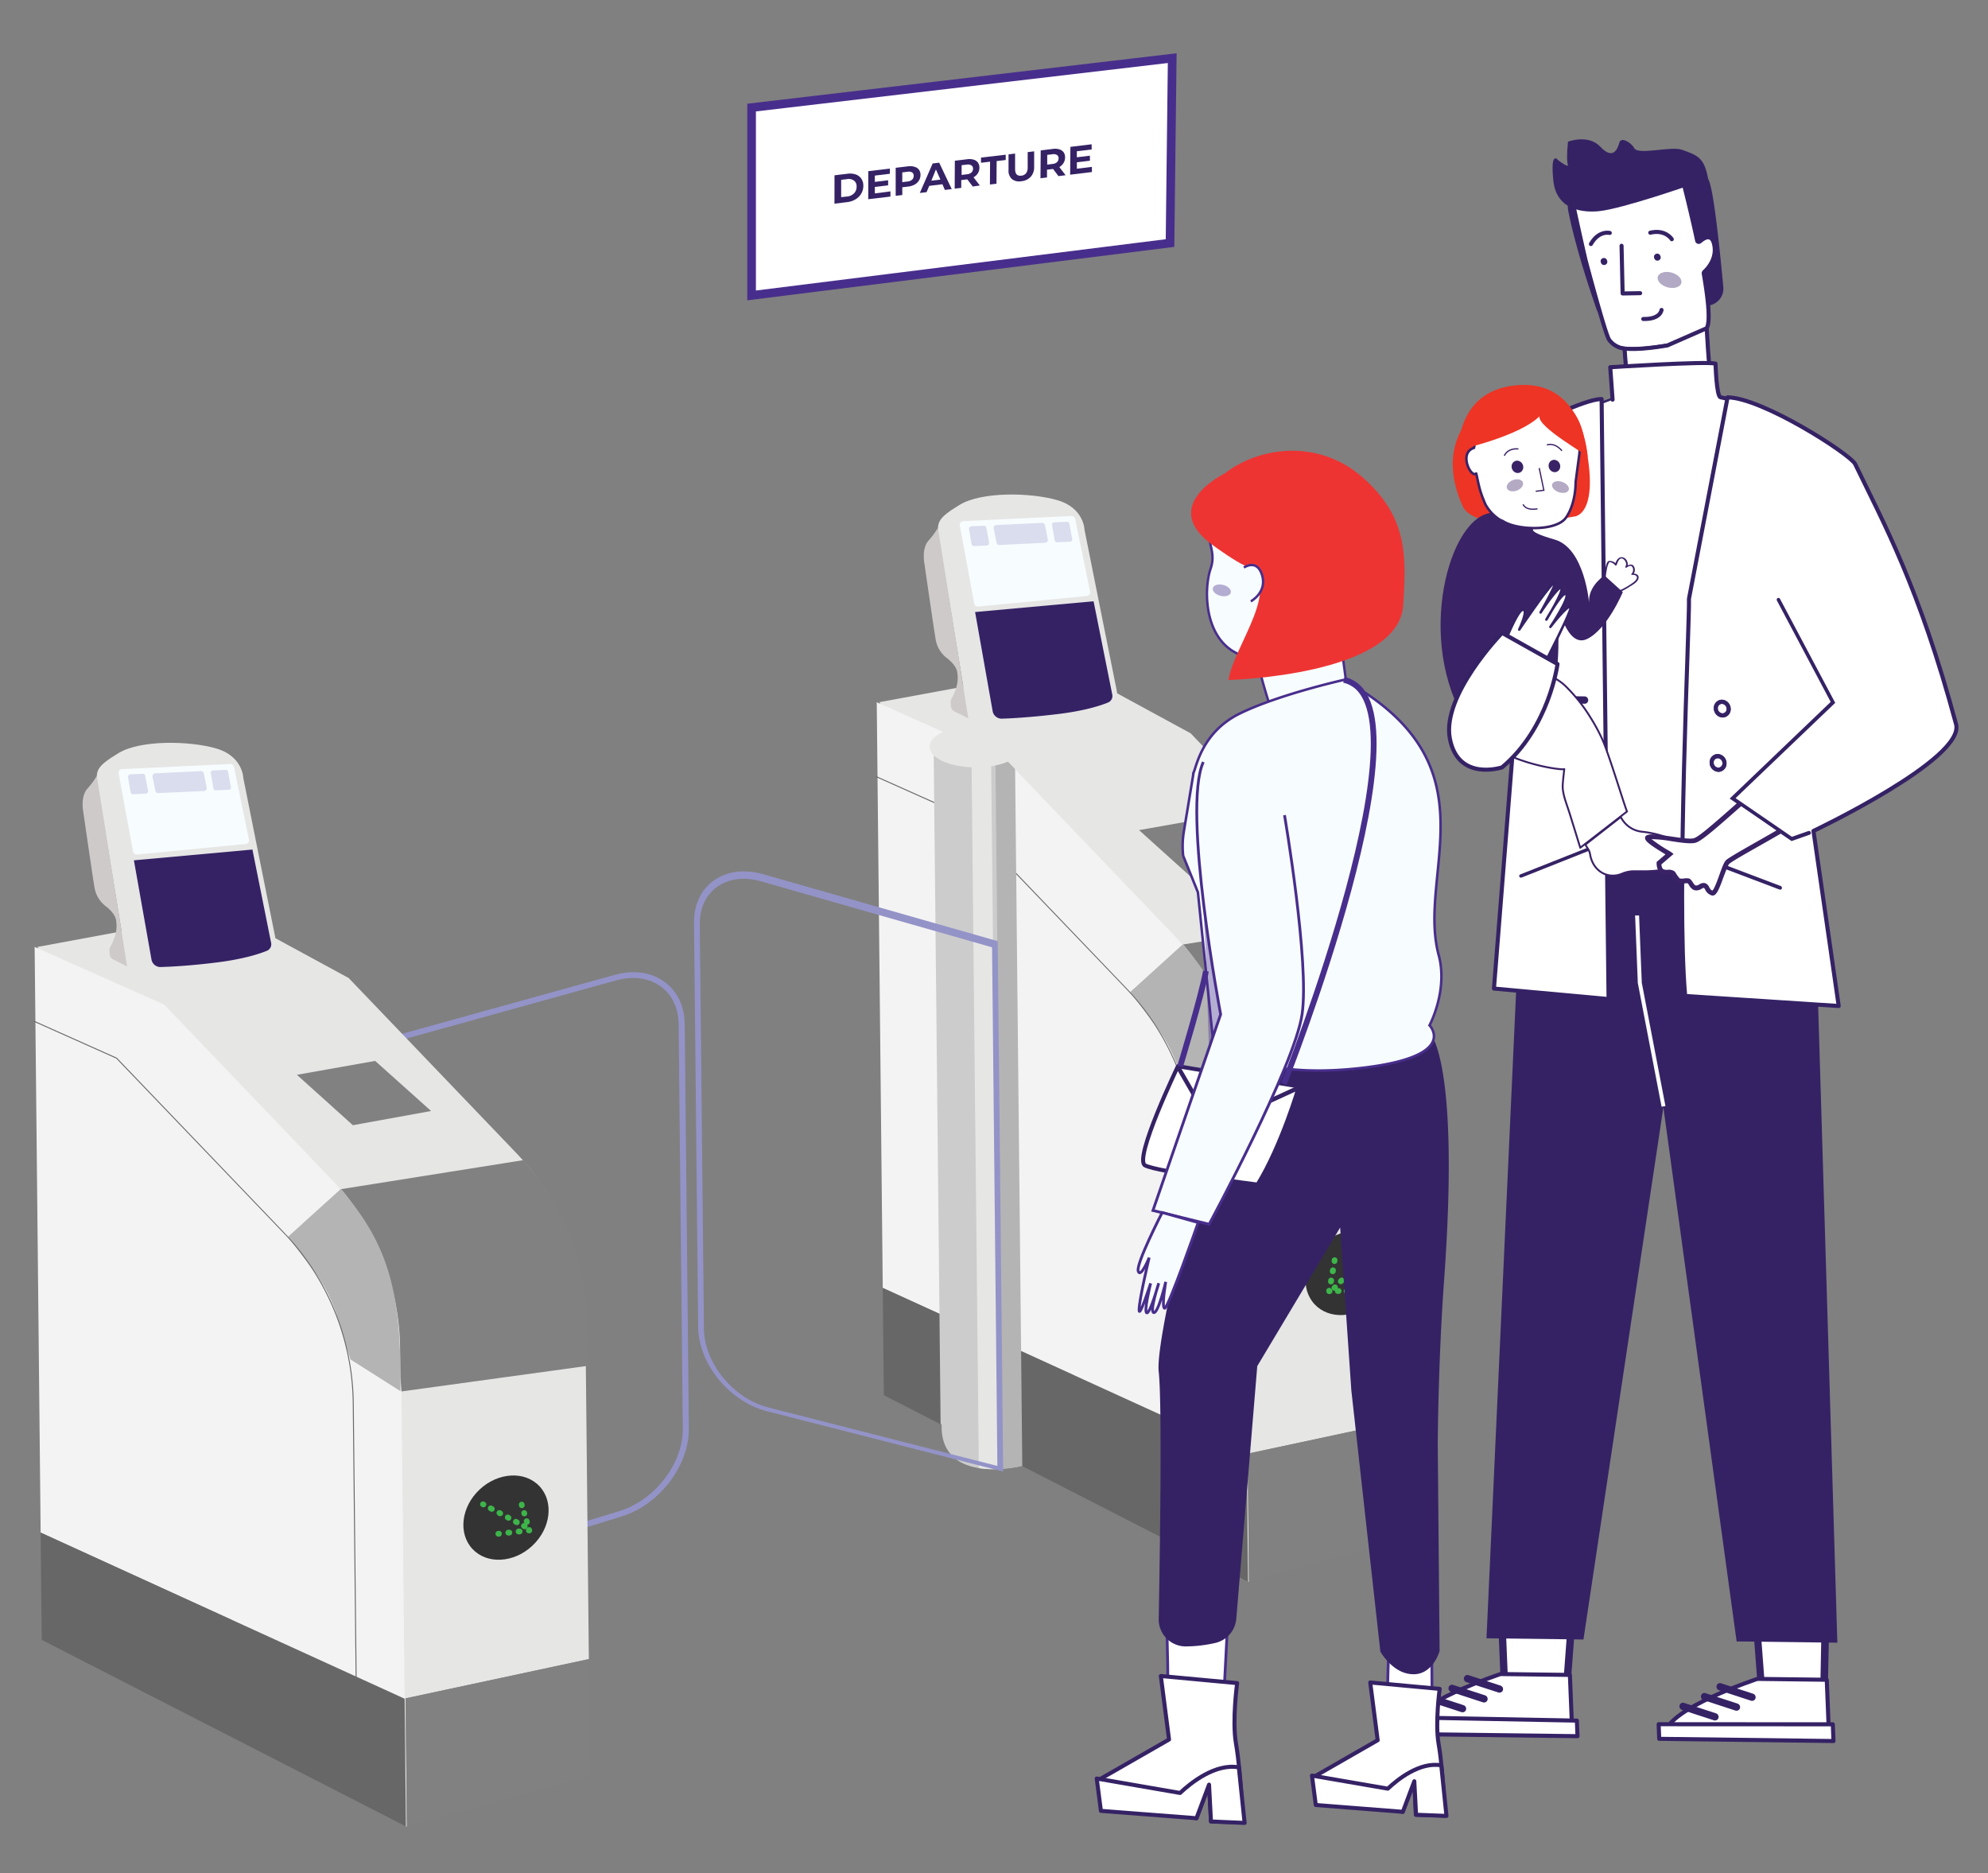
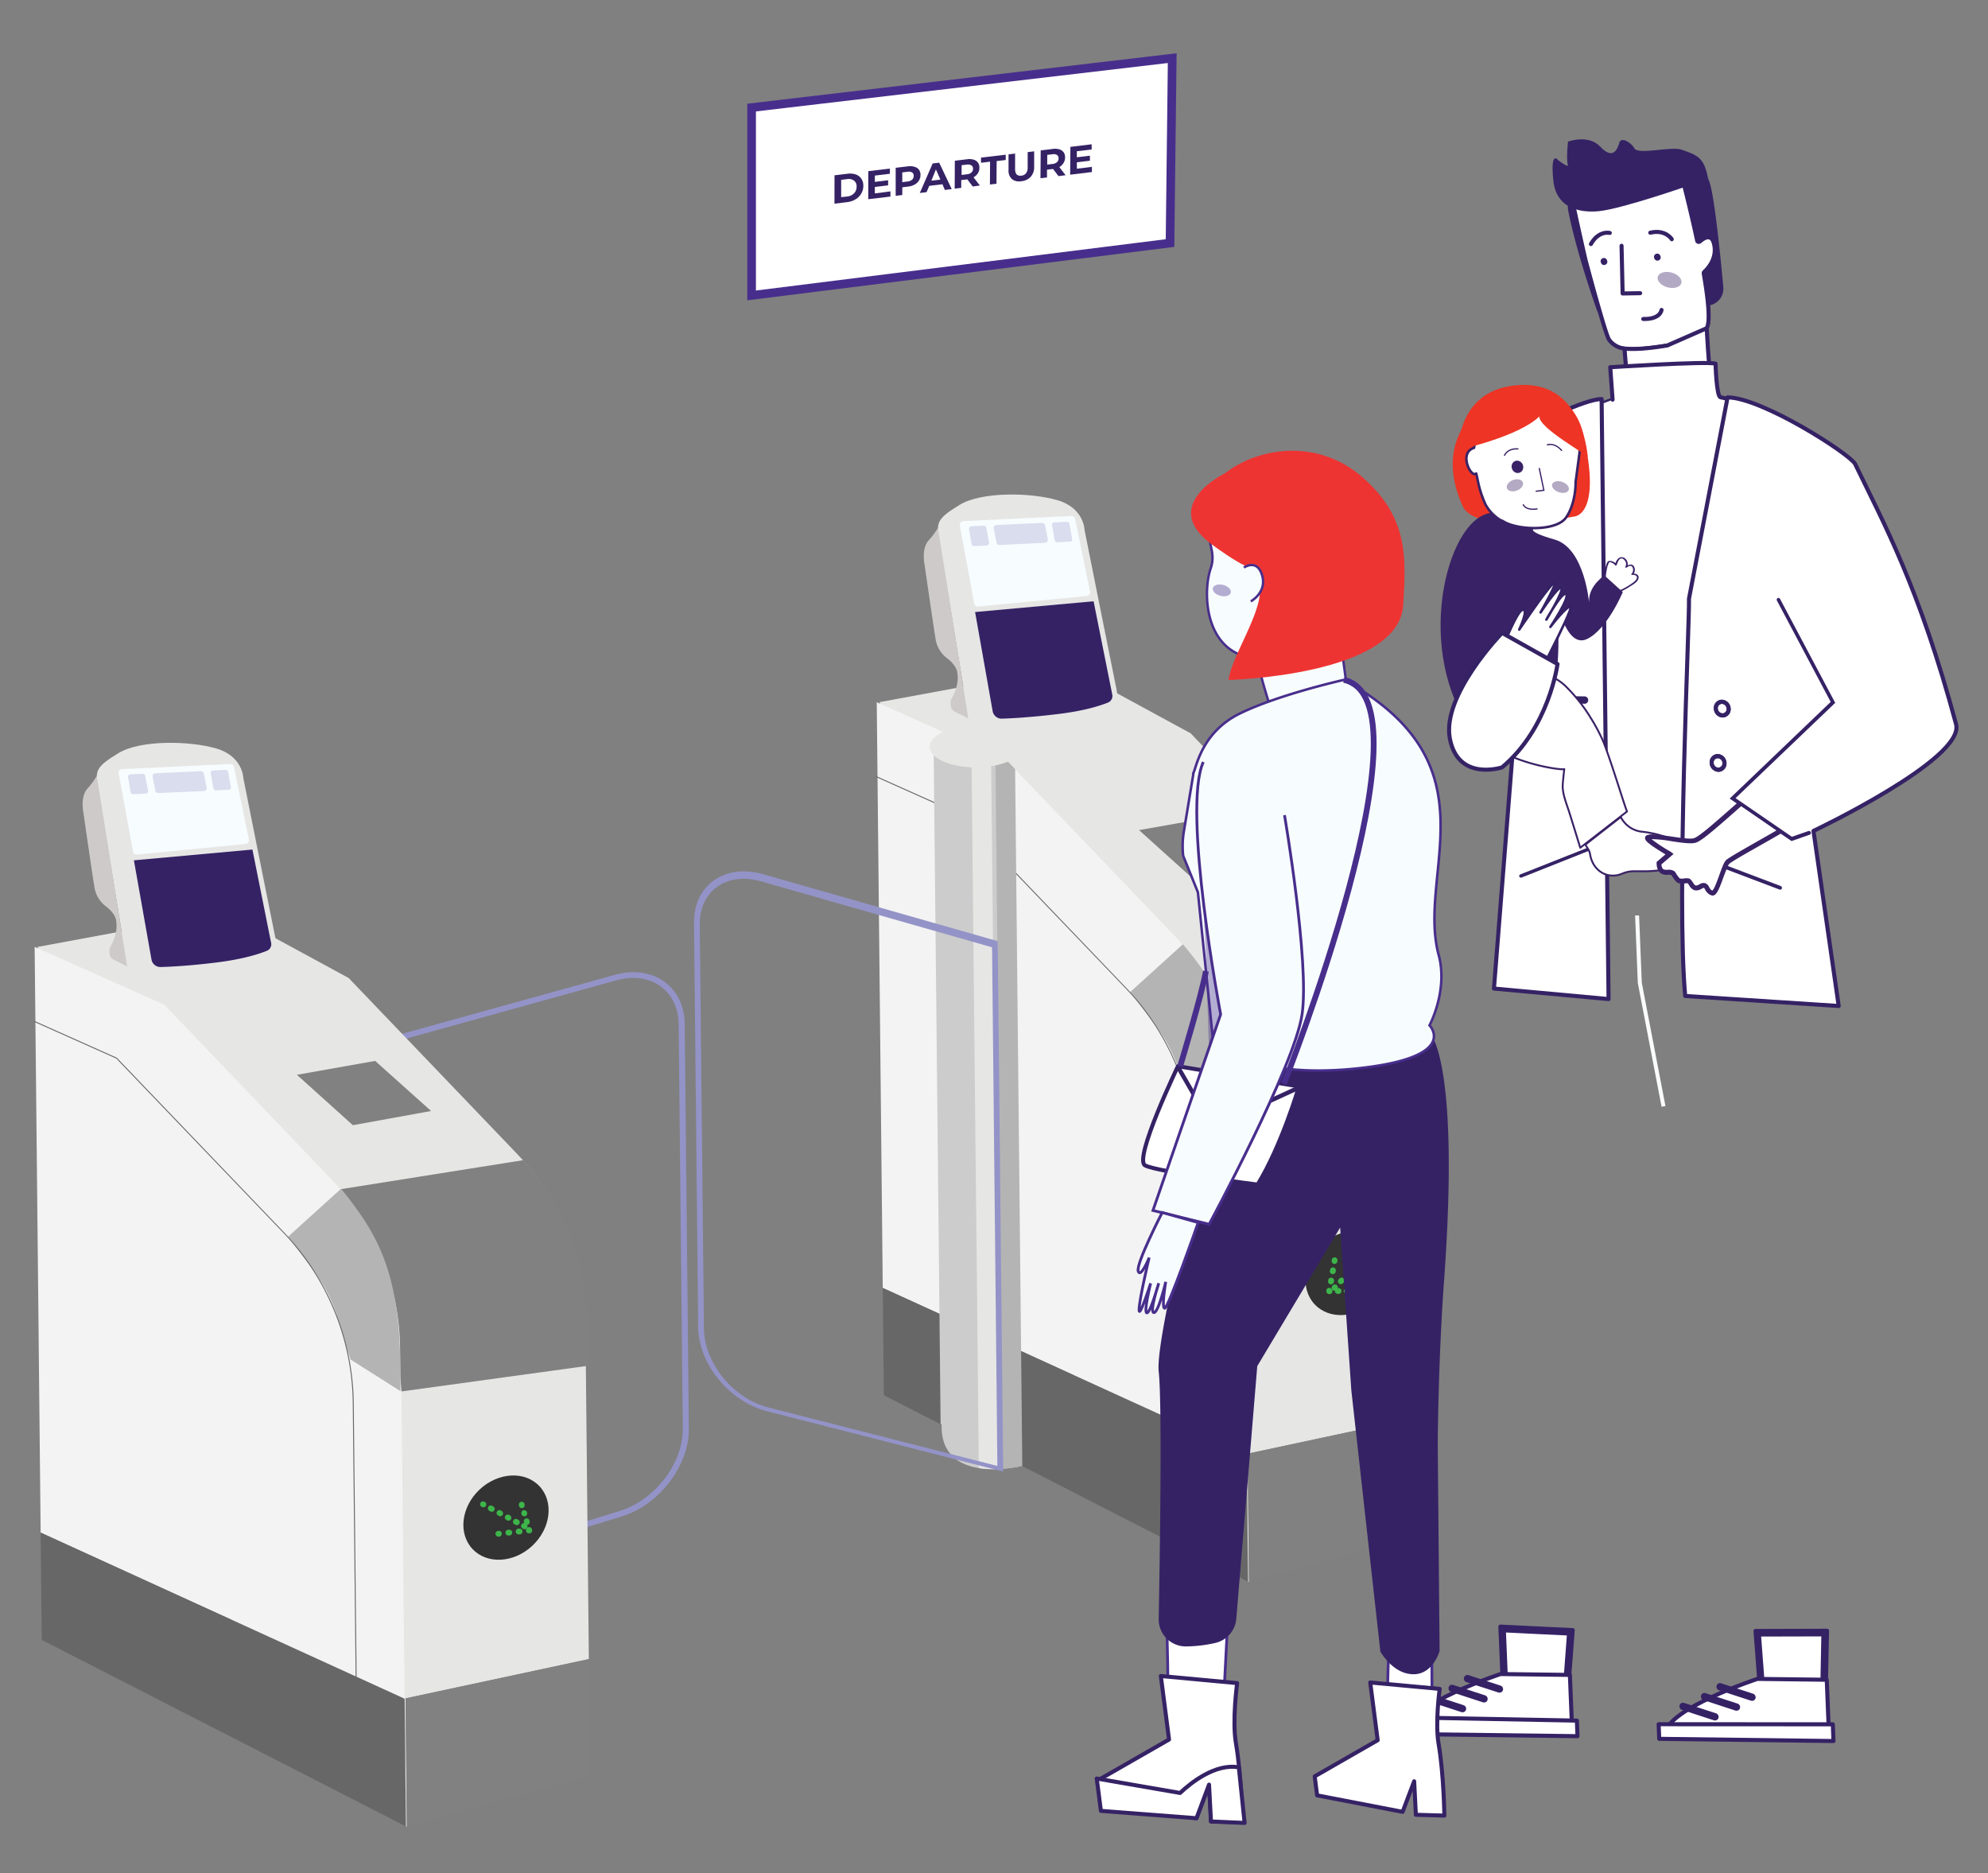
<svg xmlns="http://www.w3.org/2000/svg" viewBox="0 0 688.72 648.9">
  <rect x="0" y="0" width="688.72" height="648.9" fill="#808080" stroke="none" />
  <defs>
    <clipPath id="clip-path">
      <path id="SVGID" d="M471,315l-57.87-60.41L370.83,231.9,305.4,243.8l65.29,230.82,62.36,73.87.33,0,63.4-17.5-.41-40.4-1.19-116.24A87,87,0,0,0,471,315Z" style="fill:none" />
    </clipPath>
    <clipPath id="clip-path-2">
      <path id="SVGID-2" data-name="SVGID" d="M406.52,323.69l-57.87-60.41-44.91-20.07,2.08,202.89.38,37.18s20,9.4,20,10.23c-.46,21.36,27.85,14.26,27.85,14.26l78.34,40.12-.46-44.23L430.69,383A87,87,0,0,0,406.52,323.69Z" style="fill:none" />
    </clipPath>
    <clipPath id="clip-path-3">
      <path id="SVGID-3" data-name="SVGID" d="M179.27,399.78,121.4,339.37,79.08,316.65l-65.42,11.9L79,559.37l62.35,73.87.33,0L205,615.7l-.42-40.4-1.19-116.25A87,87,0,0,0,179.27,399.78Z" style="fill:none" />
    </clipPath>
  </defs>
  <g id="Calque_2" data-name="Calque 2">
    <path d="M495.7,489.94,494.51,373.7a87,87,0,0,0-24.17-59.27L412.48,254,370.35,231.1l-65.62,12.1L370,474l62.36,73.88.33,0-.46-44.33Z" style="fill:#e6e6e5" />
    <polygon points="495.7 489.94 432.25 503.51 432.71 547.84 496.11 530.35 495.7 489.94" style="fill:#818181" />
    <path d="M430.69,383a87,87,0,0,0-24.17-59.27l-57.87-60.41-44.91-20.07,2.08,202.89,126.1,57.56Z" style="fill:#f3f3f3" />
    <polygon points="432.38 547.89 431.92 503.66 305.82 446.1 306.2 483.28 432.38 547.89" style="fill:#676767" />
    <ellipse cx="467.05" cy="440.9" rx="15.9" ry="13.35" transform="translate(-175.23 438.01) rotate(-43.09)" style="fill:#333" />
    <path d="M473.66,435.48a1,1,0,0,1-.7-.28,1,1,0,0,1,0-1.41l.12-.12a1,1,0,0,1,1.42,1.39l-.12.12A1,1,0,0,1,473.66,435.48Z" style="fill:#3db54a" />
    <path d="M464.5,444.83a1,1,0,0,1-.71-1.69l.2-.21a1,1,0,1,1,1.42,1.39l-.21.21A1,1,0,0,1,464.5,444.83Zm2.29-2.34a1,1,0,0,1-.7-.28,1,1,0,0,1,0-1.41l.21-.21a1,1,0,0,1,1.41,0,1,1,0,0,1,0,1.4l-.21.21A1,1,0,0,1,466.79,442.49Zm2.29-2.33a1,1,0,0,1-.72-1.69l.21-.22a1,1,0,0,1,1.41,0,1,1,0,0,1,0,1.4l-.21.22A1,1,0,0,1,469.08,440.16Zm2.29-2.34a1,1,0,0,1-.7-.29,1,1,0,0,1,0-1.4l.21-.21a1,1,0,1,1,1.42,1.39l-.21.21A1,1,0,0,1,471.37,437.82Z" style="fill:#3db54a" />
    <path d="M462.31,447.07a1,1,0,0,1-.71-.28,1,1,0,0,1,0-1.41l.11-.12a1,1,0,1,1,1.42,1.4l-.11.11A1,1,0,0,1,462.31,447.07Z" style="fill:#3db54a" />
    <path d="M462.35,437.8l-.18,0a1,1,0,0,1-.81-1.15l0-.16a1,1,0,1,1,1.95.34l0,.16A1,1,0,0,1,462.35,437.8Z" style="fill:#3db54a" />
    <path d="M461.1,444.87a.65.65,0,0,1-.19,0,1,1,0,0,1-.8-1.15l.05-.32a1,1,0,0,1,2,.35l-.06.32A1,1,0,0,1,461.1,444.87Zm.62-3.54h-.18a1,1,0,0,1-.81-1.15l.06-.33a1,1,0,0,1,2,.35l-.06.32A1,1,0,0,1,461.72,441.33Z" style="fill:#3db54a" />
    <path d="M460.66,448.25h-.16a1,1,0,0,1-1-1.17l0-.16a1,1,0,0,1,1.15-.81,1,1,0,0,1,.65.42,1,1,0,0,1-.68,1.72Z" style="fill:#3db54a" />
    <path d="M466.81,448.18h-.28a1,1,0,0,1,0-2h.28a1,1,0,0,1,0,2Zm-3.07,0h-.28a1,1,0,1,1,0-2h.28a1,1,0,0,1,0,2Z" style="fill:#3db54a" />
    <path d="M469.77,448.15h-.17a1,1,0,0,1-1-1,1,1,0,0,1,1-1h.17a1,1,0,1,1,0,2Z" style="fill:#3db54a" />
    <g style="clip-path:url(#clip-path)">
-       <path d="M508.88,386.49l-6.06-74.12-92.95,14.78a87,87,0,0,1,20.48,55.16l.1,9.83.38,5.08Z" style="fill:#818181" />
      <path d="M409.87,327.15h-.15l-18.18,16.48,8.63,11.4a54.25,54.25,0,0,1,8.62,16.85l4.38,14.25,17.33,11-.1-9.83C430.09,356.83,422.86,342.55,409.87,327.15Z" style="fill:#b4b4b4" />
    </g>
    <path d="M415.29,496.19H415l-1-94.73a86.56,86.56,0,0,0-24.12-59.17L332,281.91l-28.55-12.76.14-.3,28.61,12.78,0,0,57.87,60.42a86.84,86.84,0,0,1,24.21,59.38Z" style="fill:#676767" />
    <polygon points="394.61 287.54 421.71 282.73 441.1 300.08 413.99 305 394.61 287.54" style="fill:#818181" />
    <g style="clip-path:url(#clip-path-2)">
      <rect x="324.79" y="257.1" width="27.82" height="267.57" transform="translate(-3.99 3.49) rotate(-0.59)" style="fill:#ccc" />
      <rect x="346.16" y="248.54" width="6.79" height="286.11" transform="translate(-4 3.6) rotate(-0.59)" style="fill:#b4b4b4" />
      <rect x="337.88" y="248.63" width="6.79" height="286.11" transform="translate(-4 3.52) rotate(-0.59)" style="fill:#e6e6e5" />
    </g>
    <ellipse cx="338.34" cy="258.42" rx="16.23" ry="7.29" transform="matrix(1, -0.01, 0.01, 1, -2.63, 3.48)" style="fill:#e6e6e5" />
    <path d="M134,550.29l-2-190.18.74-.2L213,337.67c6.6-1.83,12.78-.91,17.41,2.57,4.33,3.25,6.74,8.4,6.81,14.49l1.43,140.14c.13,12.77-10.27,26.39-23.19,30.37Zm0-188.67,1.91,186,78.85-24.27.29.95-.29-.95c12.13-3.74,21.91-16.5,21.79-28.45l-1.44-140.14c-.06-5.46-2.19-10.05-6-12.92-4.13-3.11-9.7-3.9-15.69-2.24Z" style="fill:#9393c8" />
    <path d="M264.33,302.79l-.27,1,.27-1L345.65,326l1.89,183.72L265.7,488.82c-13-3.32-23.7-16.41-23.83-29.18l-1.43-140c-.06-6.05,2.23-11.15,6.45-14.37a17.53,17.53,0,0,1,10.59-3.42A24,24,0,0,1,264.33,302.79Zm79.36,25.34-79.9-22.81c-6.05-1.72-11.63-1-15.69,2.13-3.71,2.83-5.72,7.36-5.67,12.77l1.44,140C244,472.17,254,484.4,266.2,487.52l79.33,20.26Z" style="fill:#9393c8" />
    <path d="M204,574.69l-1.19-116.24a87,87,0,0,0-24.16-59.28l-57.87-60.41L78.6,315.85,13,328,78.28,558.76l62.35,73.88.33,0-.45-44.33Z" style="fill:#e6e6e5" />
    <polygon points="203.95 574.69 140.51 588.26 140.96 632.59 204.37 615.09 203.95 574.69" style="fill:#818181" />
    <path d="M138.94,467.71a87,87,0,0,0-24.16-59.27L56.91,348,12,328l2.08,202.89,126.1,57.56Z" style="fill:#f3f3f3" />
    <polygon points="140.63 632.64 140.18 588.41 14.08 530.85 14.46 568.03 140.63 632.64" style="fill:#676767" />
    <ellipse cx="175.3" cy="525.65" rx="15.9" ry="13.35" transform="translate(-311.82 261.56) rotate(-43.09)" style="fill:#333" />
    <path d="M168.43,520.79a.94.94,0,0,1-.07.75A1,1,0,0,1,167,522l-.14-.08a1,1,0,0,1-.41-1.34,1,1,0,0,1,1.34-.41l.15.08A1,1,0,0,1,168.43,520.79Z" style="fill:#3db54a" />
    <path d="M180,527a1,1,0,0,1-.07.76,1,1,0,0,1-1.34.41l-.27-.14a1,1,0,1,1,.94-1.76l.26.14A1,1,0,0,1,180,527Zm-2.88-1.54a1,1,0,0,1-.08.76,1,1,0,0,1-1.34.41l-.26-.15a1,1,0,0,1-.41-1.34,1,1,0,0,1,1.34-.41l.27.14A1,1,0,0,1,177.09,525.41Zm-2.89-1.54a1,1,0,0,1-.07.76,1,1,0,0,1-1.35.4l-.26-.14a1,1,0,0,1-.41-1.34,1,1,0,0,1,1.35-.41l.26.14A1,1,0,0,1,174.2,523.87Zm-2.88-1.54a1,1,0,0,1-1.42,1.16l-.26-.14a1,1,0,1,1,.93-1.75l.26.14A1,1,0,0,1,171.32,522.33Z" style="fill:#3db54a" />
    <path d="M182.74,528.43a1,1,0,0,1-.07.76,1,1,0,0,1-1.35.41l-.14-.08a1,1,0,1,1,.93-1.75l.15.07A1,1,0,0,1,182.74,528.43Z" style="fill:#3db54a" />
    <path d="M173.83,531a.8.8,0,0,1,0,.18,1,1,0,0,1-.88,1.09l-.17,0a1,1,0,0,1-.22-2l.17,0A1,1,0,0,1,173.83,531Z" style="fill:#3db54a" />
    <path d="M181,530.21a1.16,1.16,0,0,1,0,.18,1,1,0,0,1-.88,1.1l-.33,0a1,1,0,0,1-.21-2l.32,0A1,1,0,0,1,181,530.21Zm-3.57.39a1.16,1.16,0,0,1,0,.18,1,1,0,0,1-.88,1.1l-.33,0a1,1,0,0,1-.21-2l.32,0A1,1,0,0,1,177.4,530.6Z" style="fill:#3db54a" />
    <path d="M184.33,529.68l0,.16a1,1,0,0,1-.84,1.27l-.17,0a1,1,0,0,1-1.09-.88,1,1,0,0,1,.22-.74,1,1,0,0,1,1.83.17Z" style="fill:#3db54a" />
    <path d="M182.55,523.8l.08.26a1,1,0,0,1-1.9.58l-.08-.27a1,1,0,0,1,.66-1.23A1,1,0,0,1,182.55,523.8Zm.89,2.94.08.27a1,1,0,0,1-1.9.57l-.08-.26a1,1,0,1,1,1.9-.58Z" style="fill:#3db54a" />
    <path d="M181.69,521l.05.16a1,1,0,0,1-1.91.58l0-.16a1,1,0,1,1,1.9-.58Z" style="fill:#3db54a" />
    <g style="clip-path:url(#clip-path-3)">
      <path d="M217.13,471.24l-6.06-74.12L118.13,411.9a86.9,86.9,0,0,1,20.47,55.16l.1,9.83.39,5.08Z" style="fill:#818181" />
      <path d="M118.13,411.9H118L99.79,428.39l8.63,11.4a54.38,54.38,0,0,1,8.63,16.85l4.37,14.25,17.34,11-.11-9.83C138.34,441.58,131.12,427.3,118.13,411.9Z" style="fill:#b4b4b4" />
    </g>
    <path d="M123.54,580.94h-.33l-1-94.74A86.5,86.5,0,0,0,98.12,427L40.28,366.66,11.73,353.9l.13-.3,28.61,12.78,0,0,57.87,60.41a86.82,86.82,0,0,1,24.21,59.39Z" style="fill:#676767" />
    <polygon points="102.86 372.29 129.97 367.48 149.35 384.83 122.25 389.75 102.86 372.29" style="fill:#818181" />
    <path d="M33.81,271.88,43.5,331s-.08,12.48,11,11.07S91,336.08,91,336.08s6.4-1.42,4.37-11.35-11.07-55.22-11.07-55.22-.13-7.58-9.4-10.26-26.23-3-33.81,1.59S33,266.86,33.81,271.88Z" style="fill:#e6e6e5" />
    <path d="M40.26,319.21s.17-2.3-3.4-5.14a10.3,10.3,0,0,1-4.21-7.26c-.37-1.84-3.78-25.47-3.78-25.47s-1.1-5.26,1.34-8.09a28,28,0,0,0,3.32-4.48l10.52,66-4.79-2.4A2.29,2.29,0,0,1,38,330.55l-.1-1.23a2.37,2.37,0,0,1,.29-1.3C39,326.6,40.88,322.83,40.26,319.21Z" style="fill:#cecaca" />
    <path d="M46.39,298l41.06-3.73,6.48,32.33a2.42,2.42,0,0,1-1.46,2.73c-2.6,1.07-8.09,2.89-17.41,4.05s-15.9,1.48-19.4,1.58a3.13,3.13,0,0,1-3.18-2.6Z" style="fill:#352265" />
    <path d="M47.47,296l37.64-3.66a1.27,1.27,0,0,0,1.12-1.52l-5.17-25.18a1.27,1.27,0,0,0-1.3-1l-37.47,1.76a1.27,1.27,0,0,0-1.19,1.5l5,27.08A1.27,1.27,0,0,0,47.47,296Z" style="fill:#f7fcfe" />
    <path d="M54.84,274.7,70.69,274a1,1,0,0,0,.91-1.16l-1-4.95a1,1,0,0,0-1-.77l-15.85.74a1,1,0,0,0-.9,1.16l1,4.95A1,1,0,0,0,54.84,274.7Z" style="fill:#9393c8;opacity:0.3" />
    <path d="M50.29,268.74l1,5.15a.87.87,0,0,1-.81,1l-4.34.21a.88.88,0,0,1-.9-.72l-.89-5.16a.87.87,0,0,1,.82-1l4.27-.2A.87.87,0,0,1,50.29,268.74Z" style="fill:#9393c8;opacity:0.3" />
    <path d="M79,267.27l1,5.41a.73.73,0,0,1-.69.87l-4.6.22a.74.74,0,0,1-.76-.61l-.94-5.42a.74.74,0,0,1,.69-.86l4.55-.21A.73.73,0,0,1,79,267.27Z" style="fill:#9393c8;opacity:0.3" />
    <path d="M325.22,186,334.91,245s-.08,12.49,11,11.08,36.51-6,36.51-6,6.4-1.41,4.37-11.35-11.07-55.22-11.07-55.22-.13-7.57-9.4-10.26-26.23-3-33.81,1.59S324.4,180.92,325.22,186Z" style="fill:#e6e6e5" />
    <path d="M331.67,233.27s.18-2.3-3.4-5.14a10.3,10.3,0,0,1-4.21-7.25c-.37-1.85-3.78-25.48-3.78-25.48s-1.1-5.25,1.34-8.09a28.28,28.28,0,0,0,3.32-4.47l10.52,66-4.79-2.4a2.28,2.28,0,0,1-1.24-1.84l-.1-1.22a2.31,2.31,0,0,1,.3-1.31C330.43,240.67,332.29,236.89,331.67,233.27Z" style="fill:#cecaca" />
    <path d="M337.81,212l41.05-3.73,6.48,32.34a2.44,2.44,0,0,1-1.46,2.73c-2.6,1.06-8.09,2.88-17.41,4s-15.9,1.49-19.4,1.59a3.15,3.15,0,0,1-3.18-2.61Z" style="fill:#352265" />
    <path d="M338.88,210.1l37.64-3.66a1.26,1.26,0,0,0,1.12-1.51l-5.17-25.19a1.27,1.27,0,0,0-1.3-1l-37.47,1.76a1.27,1.27,0,0,0-1.19,1.5l5,27.08A1.26,1.26,0,0,0,338.88,210.1Z" style="fill:#f7fcfe" />
    <path d="M346.25,188.77,362.1,188a1,1,0,0,0,.91-1.16l-1-4.94a1,1,0,0,0-1-.78l-15.85.75a1,1,0,0,0-.91,1.16l1,4.94A1,1,0,0,0,346.25,188.77Z" style="fill:#9393c8;opacity:0.3" />
    <path d="M341.7,182.8l.95,5.15a.86.86,0,0,1-.81,1l-4.34.21a.88.88,0,0,1-.9-.72l-.89-5.15a.88.88,0,0,1,.82-1l4.27-.2A.87.87,0,0,1,341.7,182.8Z" style="fill:#9393c8;opacity:0.3" />
    <path d="M370.45,181.33l1,5.42a.73.73,0,0,1-.69.86l-4.6.22a.73.73,0,0,1-.76-.61l-.94-5.41a.74.74,0,0,1,.69-.86l4.55-.22A.73.73,0,0,1,370.45,181.33Z" style="fill:#9393c8;opacity:0.3" />
    <polygon points="405.34 84.19 260.38 102.33 260.38 37.26 406.1 20.14 405.34 84.19" style="fill:#fff;stroke:#482e8c;stroke-miterlimit:10;stroke-width:3px" />
    <path d="M289.11,60.72l4.52-.54a6.16,6.16,0,0,1,2.86.26,3.84,3.84,0,0,1,1.92,1.47,4.27,4.27,0,0,1,.68,2.47,5.1,5.1,0,0,1-.7,2.63A5.51,5.51,0,0,1,296.46,69a7.12,7.12,0,0,1-2.86,1l-4.51.55Zm4.38,7.35a3.82,3.82,0,0,0,2.38-1.1,3.22,3.22,0,0,0,.89-2.31,2.47,2.47,0,0,0-.88-2.09,3.07,3.07,0,0,0-2.37-.53l-2.1.25,0,6Z" style="fill:#352265" />
    <path d="M308.48,66.29v1.8L300.8,69l0-9.71,7.49-.9v1.8l-5.21.63V63l4.6-.56v1.75l-4.6.56v2.24Z" style="fill:#352265" />
    <path d="M316.89,57.8a2.87,2.87,0,0,1,1.49,1,3,3,0,0,1,.51,1.81,3.6,3.6,0,0,1-.53,1.92,4,4,0,0,1-1.49,1.4,6.1,6.1,0,0,1-2.28.7l-2,.24v2.68l-2.29.28,0-9.71,4.29-.51A5.2,5.2,0,0,1,316.89,57.8ZM316,62.23a1.76,1.76,0,0,0,.54-1.3,1.36,1.36,0,0,0-.53-1.19,2.27,2.27,0,0,0-1.57-.25l-1.86.23,0,3.37,1.87-.23A2.69,2.69,0,0,0,316,62.23Z" style="fill:#352265" />
    <path d="M326.5,63.82l-4.58.56L321,66.56l-2.34.28,4.45-10.22,2.26-.27,4.35,9.15-2.39.29Zm-.71-1.61-1.55-3.52-1.58,3.89Z" style="fill:#352265" />
    <path d="M337,64.61l-1.88-2.47-.11,0-2,.24,0,2.69-2.27.28.05-9.68,4.26-.51a5.2,5.2,0,0,1,2.27.15,2.82,2.82,0,0,1,1.47,1,2.9,2.9,0,0,1,.51,1.8,3.47,3.47,0,0,1-.54,1.92,3.86,3.86,0,0,1-1.5,1.38l2.19,2.84Zm-.53-7.35A2.21,2.21,0,0,0,335,57l-1.86.22,0,3.38,1.86-.23a2.66,2.66,0,0,0,1.56-.63,1.75,1.75,0,0,0,.54-1.31A1.34,1.34,0,0,0,336.51,57.26Z" style="fill:#352265" />
    <path d="M343,56l-3.14.38V54.59l8.56-1v1.83l-3.14.37-.06,7.85-2.27.27Z" style="fill:#352265" />
    <path d="M350.54,62a3.87,3.87,0,0,1-1.14-3.12l0-5.41,2.27-.28,0,5.33c0,1.73.71,2.5,2.16,2.33a2.37,2.37,0,0,0,1.63-.83,3.19,3.19,0,0,0,.57-2l0-5.33,2.24-.27,0,5.41a4.93,4.93,0,0,1-1.19,3.41,5.1,5.1,0,0,1-3.28,1.54A4,4,0,0,1,350.54,62Z" style="fill:#352265" />
    <path d="M366.69,61l-1.86-2.46h-.11l-2,.24,0,2.69-2.26.27.08-9.64,4.23-.52a5.23,5.23,0,0,1,2.25.16,2.81,2.81,0,0,1,1.46,1,3,3,0,0,1,.5,1.8,3.56,3.56,0,0,1-.54,1.92A4,4,0,0,1,367,57.87l2.16,2.83Zm-.51-7.32a2.18,2.18,0,0,0-1.54-.25l-1.84.22,0,3.37,1.84-.23a2.6,2.6,0,0,0,1.55-.63,1.69,1.69,0,0,0,.54-1.3A1.31,1.31,0,0,0,366.18,53.68Z" style="fill:#352265" />
    <path d="M378.28,57.8l0,1.79-7.54.92.09-9.64,7.36-.89v1.79l-5.13.62,0,2.09,4.53-.55,0,1.74-4.52.54,0,2.23Z" style="fill:#352265" />
    <polygon points="520.38 564.08 521.09 580.89 543.01 581.16 544.2 565.24 520.38 564.08" style="fill:#fff;stroke:#352265;stroke-linecap:round;stroke-linejoin:round;stroke-width:1.408px" />
    <path d="M543.55,581.79l-23-.29-.76-18.07,25.06,1.22Zm-21.91-1.51,20.83.26,1.1-14.71L521,564.73Z" style="fill:#fff;stroke:#352265;stroke-linecap:round;stroke-linejoin:round;stroke-width:1.408px" />
    <path d="M519.84,579.86s-31.26,10.28-32,19.07l56.82.71-.79-19.48Z" style="fill:#fff;stroke:#352265;stroke-linecap:round;stroke-linejoin:round;stroke-width:1.408px" />
    <polygon points="608.78 565.56 610.06 582.57 631.99 582.84 632.33 565.49 608.78 565.56" style="fill:#fff;stroke:#352265;stroke-linecap:round;stroke-linejoin:round;stroke-width:1.408px" />
    <path d="M632.56,583.47l-23-.29-1.38-18.24,24.77-.07Zm-22-1.51,20.82.26.31-16.11-22.32.06Z" style="fill:#fff;stroke:#352265;stroke-linecap:round;stroke-linejoin:round;stroke-width:1.408px" />
    <path d="M608.82,581.54s-31.26,10.28-32,19.07l56.82.71-.78-19.48Z" style="fill:#fff;stroke:#352265;stroke-linecap:round;stroke-linejoin:round;stroke-width:1.408px" />
    <polygon points="574.62 597.24 574.82 602.3 635.19 603.06 634.96 597.27 574.62 597.24" style="fill:#fff;stroke:#352265;stroke-linecap:round;stroke-linejoin:round;stroke-width:1.408px" />
    <polygon points="546.29 595.99 546.51 601.38 486.14 600.63 485.91 594.84 546.29 595.99" style="fill:#fff;stroke:#352265;stroke-linecap:round;stroke-linejoin:round;stroke-width:1.408px" />
    <path d="M607,588.43a.39.39,0,0,1-.15,0l-11.09-3.62a.6.6,0,0,1-.39-.71.49.49,0,0,1,.65-.37l11.09,3.61a.62.62,0,0,1,.39.72A.5.5,0,0,1,607,588.43Z" style="fill:#fff;stroke:#352265;stroke-linecap:round;stroke-linejoin:round;stroke-width:1.408px" />
    <path d="M601.63,591.85l-.16,0-11.09-3.62a.6.6,0,0,1-.39-.71.49.49,0,0,1,.65-.37l11.1,3.62a.6.6,0,0,1,.38.71A.51.51,0,0,1,601.63,591.85Z" style="fill:#fff;stroke:#352265;stroke-linecap:round;stroke-linejoin:round;stroke-width:1.408px" />
    <path d="M594.18,595.23l-.16,0-11.09-3.62a.61.61,0,0,1-.39-.71.51.51,0,0,1,.65-.38l11.1,3.62a.6.6,0,0,1,.38.71A.49.49,0,0,1,594.18,595.23Z" style="fill:#fff;stroke:#352265;stroke-linecap:round;stroke-linejoin:round;stroke-width:1.408px" />
    <path d="M519.5,585.59a.4.4,0,0,1-.15,0L508.25,582a.61.61,0,0,1-.38-.72.51.51,0,0,1,.65-.37l11.09,3.62a.6.6,0,0,1,.39.71A.51.51,0,0,1,519.5,585.59Z" style="fill:#fff;stroke:#352265;stroke-linecap:round;stroke-linejoin:round;stroke-width:1.408px" />
    <path d="M514.16,589l-.15,0-11.09-3.62a.61.61,0,0,1-.39-.71.51.51,0,0,1,.65-.38l11.09,3.62a.61.61,0,0,1,.39.71A.5.5,0,0,1,514.16,589Z" style="fill:#fff;stroke:#352265;stroke-linecap:round;stroke-linejoin:round;stroke-width:1.408px" />
    <path d="M506.71,592.39l-.15,0-11.1-3.62a.6.6,0,0,1-.38-.71.49.49,0,0,1,.65-.37l11.09,3.62a.6.6,0,0,1,.39.71A.51.51,0,0,1,506.71,592.39Z" style="fill:#fff;stroke:#352265;stroke-linecap:round;stroke-linejoin:round;stroke-width:1.408px" />
-     <polygon points="601.63 568.56 636.53 569 627.57 271.99 527.73 289.18 514.98 567.47 548.57 567.89 576.3 383.24 570.64 342.6 601.63 568.56" style="fill:#352265" />
    <path d="M561.35,107.84s3.57,27.56,1.62,30.58-13.7,8.48-13.7,8.48l22.59,62.92L614.54,206l.91-46.56s-20.24-17.17-21.56-20.66c-1.83-4.83-2.87-30.53-2.87-30.53Z" style="fill:#fff;stroke:#352265;stroke-linecap:round;stroke-linejoin:round;stroke-width:1.408px" />
    <path d="M571.51,210.43l-.15-.43-22.77-63.42.44-.21c3.24-1.5,12-5.91,13.49-8.29,1.35-2.09-.28-19.2-1.71-30.19a.54.54,0,0,1,.46-.62.59.59,0,0,1,.61.52c.37,2.85,3.55,27.87,1.54,31-1.81,2.8-11.27,7.41-13.47,8.46l22.26,62,41.8-3.78.89-45.78c-2.91-2.48-20.21-17.29-21.51-20.72-1.84-4.87-2.86-29.67-2.9-30.72a.52.52,0,0,1,.51-.57.59.59,0,0,1,.56.58c0,.26,1.05,25.65,2.82,30.33,1,2.74,15.79,15.66,21.39,20.41l.22.19-.92,47.34Z" style="fill:#352265" />
    <path d="M542.64,144.36c-12.75,4.86-6.67,78.37-6.67,78.37-1.77,8.61-4.41,66.76-4.41,66.76l91.08,8.41L631,240.29s.86-96.54-34.94-102.68c-1.43-.24-1.73-11.66-1.73-11.66-3.33-.87-36.48,1.25-36.48,1.25l.81,11.23S545.42,143.3,542.64,144.36Z" style="fill:#fff;stroke:#352265;stroke-linecap:round;stroke-linejoin:round;stroke-width:1.408px" />
-     <path d="M615.4,320.71a.55.55,0,0,1-.34-.11l-21.75-15.81a.66.66,0,0,1-.18-.86.54.54,0,0,1,.8-.14l21.75,15.8a.65.65,0,0,1,.19.86A.52.52,0,0,1,615.4,320.71Z" style="fill:#fff;stroke:#352265;stroke-linecap:round;stroke-linejoin:round;stroke-width:1.408px" />
    <path d="M526.05,230.05c.73-11.94,4.45-83.45,4.89-82.57,0,0,18-9.32,23.92-9.25l2.41,207.83-39.71-3.64,7.26-91.65Z" style="fill:#fff;stroke:#352265;stroke-linecap:round;stroke-linejoin:round;stroke-width:1.408px" />
    <path d="M598.5,137.64l-13.37,69.73c.23,8-4.41,103.76-1.31,137.62L637,348.46l-8.74-60.64s52.65-25,49.39-37c-12.88-47.8-25.21-69.84-34.94-90.06C641.05,157.37,610.59,137.79,598.5,137.64Z" style="fill:#fff;stroke:#352265;stroke-linecap:round;stroke-linejoin:round;stroke-width:1.408px" />
    <path d="M559,58.31c-5.13,1.48-17.65,4.92-15.64,15,2.28,11.49,7,26,9.66,33.55a6.32,6.32,0,0,0,6.84,4.37l32.36-5.46A5.89,5.89,0,0,0,597,99.23c-1-10.84-3.27-33.76-5.12-37C585.51,51.38,567.17,56,559,58.31Z" style="fill:#352265" />
    <path d="M591.25,113.69c1.36-2.24.52-10.06-1-18.88a.75.75,0,0,1,.21-.66c1.86-1.72,4.35-5.14,3.39-9.48-.82-3.76-3.21-2.54-5-1a.56.56,0,0,1-.9-.38c-2.27-10.57-4.66-19.76-4.66-19.76L544.83,70s2,9.43,4.44,20c.11.47,6.76,25.46,8.14,27.59a7.36,7.36,0,0,0,3.38,2.66s2.9,1.74,16.88-.61Z" style="fill:#fff;stroke:#352265;stroke-linecap:round;stroke-linejoin:round;stroke-width:1.408px" />
    <path d="M565.22,121.43c-3.21,0-4.36-.54-4.63-.68a7.87,7.87,0,0,1-3.62-2.87c-1.48-2.29-8.17-27.55-8.22-27.79-2.46-10.42-4.42-19.88-4.44-20l-.12-.57,39.48-6.65.14.52c0,.1,2.42,9.33,4.67,19.79,1.6-1.37,2.95-1.87,4-1.44.89.35,1.52,1.29,1.85,2.81,1.11,5.05-2.11,8.69-3.55,10a.17.17,0,0,0,0,.15c1.92,10.87,2.23,17.18,1,19.28a.51.51,0,0,1-.75.14.61.61,0,0,1-.17-.8c.76-1.26,1.19-5.48-1.1-18.47a1.29,1.29,0,0,1,.37-1.18c1.3-1.2,4.22-4.48,3.24-8.94-.24-1.09-.62-1.74-1.12-1.94-.67-.26-1.72.2-3,1.3a1,1,0,0,1-1,.17,1.21,1.21,0,0,1-.75-.91c-1.93-9-4-17.1-4.52-19.2L545.48,70.5c.46,2.19,2.21,10.43,4.31,19.37.25,1,6.78,25.42,8.06,27.4A6.73,6.73,0,0,0,561,119.7l.07,0s3.12,1.58,16.51-.68a.59.59,0,0,1,.65.48.55.55,0,0,1-.42.66A73.43,73.43,0,0,1,565.22,121.43Z" style="fill:#352265" />
    <path d="M616.74,308.14a.52.52,0,0,1-.21,0l-28.59-10.82a.71.71,0,0,1-.41-.85.58.58,0,0,1,.77-.39l28.59,10.82a.72.72,0,0,1,.42.85A.57.57,0,0,1,616.74,308.14Z" style="fill:#352265" />
    <path d="M526.88,304a.57.57,0,0,1-.52-.37.55.55,0,0,1,.28-.73l23.14-9.17a.58.58,0,0,1,.42,1.08L527.06,304Z" style="fill:#352265" />
    <path d="M620.66,291.33l-21.44-14.71,35-33.49-18.61-35.07a.65.65,0,0,1,.22-.89.63.63,0,0,1,.85.29l19.11,36-34.52,33,19.51,13.39,5.74-2a.66.66,0,0,1,.81.43.64.64,0,0,1-.36.83Z" style="fill:#352265" />
    <path d="M594.42,245.42a2.45,2.45,0,0,0,2.32,2.39,2.16,2.16,0,0,0,2.13-2.33,2.44,2.44,0,0,0-2.32-2.39A2.15,2.15,0,0,0,594.42,245.42Z" style="fill:#fff;stroke:#352265;stroke-linecap:round;stroke-linejoin:round;stroke-width:1.408px" />
    <path d="M596.77,248.54a3.21,3.21,0,0,1-3-3.13,2.84,2.84,0,0,1,2.79-3.06,3.22,3.22,0,0,1,3,3.13A2.82,2.82,0,0,1,596.77,248.54Zm-.19-4.72a1.49,1.49,0,0,0-1.47,1.61,1.69,1.69,0,0,0,1.6,1.65,1.48,1.48,0,0,0,1.47-1.61A1.69,1.69,0,0,0,596.58,243.82Z" style="fill:#352265" />
    <path d="M593,264.24a2.45,2.45,0,0,0,2.31,2.39,2.16,2.16,0,0,0,2.13-2.33,2.44,2.44,0,0,0-2.32-2.39A2.15,2.15,0,0,0,593,264.24Z" style="fill:#fff;stroke:#352265;stroke-linecap:round;stroke-linejoin:round;stroke-width:1.408px" />
    <path d="M595.3,267.36a3.21,3.21,0,0,1-3-3.13,2.82,2.82,0,0,1,2.79-3.06,3.21,3.21,0,0,1,3,3.13A2.82,2.82,0,0,1,595.3,267.36Zm-.19-4.72a1.48,1.48,0,0,0-1.46,1.61,1.68,1.68,0,0,0,1.59,1.65,1.49,1.49,0,0,0,1.47-1.61A1.68,1.68,0,0,0,595.11,262.64Z" style="fill:#352265" />
    <path d="M554,73.14c-5,.52-14.79,0-15.87-10.6s1.57-7.16,1.57-7.16,2.49,2,3.28,2-.69.82.23-8.31c0,0,7.07-2.69,11.2,1.75s5.87,1.31,6.58-1.37c.61-2.28,4.24,0,5.26,2,1.61,2.24,12.65-.86,16.34.4,5.84,2,7.9,2.91,9.23,10.43.25,1.44.87,15.83.87,15.83l-7.12-14S562.21,72.28,554,73.14Z" style="fill:#352265" />
    <path d="M543.38,242.42l5.61.07Z" style="fill:#fff;stroke:#352265;stroke-linecap:round;stroke-linejoin:round;stroke-width:1.408px" />
    <path d="M549,243.06l-5.6-.07a.58.58,0,0,1-.56-.58.51.51,0,0,1,.51-.56l5.6.07a.58.58,0,0,1,.56.58A.51.51,0,0,1,549,243.06Z" style="fill:#fff;stroke:#352265;stroke-linecap:round;stroke-linejoin:round;stroke-width:1.408px" />
    <path d="M546,263.65l5.6.07Z" style="fill:#fff;stroke:#352265;stroke-linecap:round;stroke-linejoin:round;stroke-width:1.408px" />
    <path d="M551.59,264.29l-5.61-.07a.6.6,0,0,1-.56-.58.53.53,0,0,1,.52-.56l5.6.07a.58.58,0,0,1,.56.58A.52.52,0,0,1,551.59,264.29Z" style="fill:#fff;stroke:#352265;stroke-linecap:round;stroke-linejoin:round;stroke-width:1.408px" />
    <polygon points="575.63 383.35 567.4 340.5 566.46 317.09 567.84 317.11 568.78 340.4 576.98 383.13 575.63 383.35" style="fill:#fafbfb" />
    <polyline points="568.21 101.55 562.14 101.65 561.77 85.13" style="fill:none;stroke:#352265;stroke-linecap:round;stroke-linejoin:round;stroke-width:1.408px" />
    <path d="M575.62,107.36s-.29,3.28-6.33,3.13" style="fill:none;stroke:#352265;stroke-linecap:round;stroke-linejoin:round;stroke-width:1.408px" />
    <ellipse cx="574.17" cy="89.06" rx="1.14" ry="1.23" transform="translate(7.69 218.32) rotate(-21.67)" style="fill:#352265" />
    <ellipse cx="555.68" cy="90.57" rx="1.14" ry="1.23" transform="translate(5.83 211.6) rotate(-21.67)" style="fill:#352265" />
    <path d="M579.17,82.87s-2.13-3.51-7.45-2.27" style="fill:none;stroke:#352265;stroke-linecap:round;stroke-linejoin:round;stroke-width:1.408px" />
    <path d="M557.69,80.69s-3.78-1-6.54,3.84" style="fill:none;stroke:#352265;stroke-linecap:round;stroke-linejoin:round;stroke-width:1.408px" />
    <ellipse cx="578.44" cy="96.98" rx="2.65" ry="4.22" transform="translate(335.48 630.81) rotate(-75.05)" style="fill:#352265;opacity:0.38" />
    <path d="M562.76,284.88a9.2,9.2,0,0,0,6,3.2,36.76,36.76,0,0,1,8.4,1.88,5.91,5.91,0,0,1,3.64,3.88c.93,3.07-.46,6.74-4.06,7.35a44.09,44.09,0,0,1-8.32.59c-1,0-1.76,0-2.47,0a10.63,10.63,0,0,0-3.86.79c-4.76,2.13-10.19-.53-11.22-6.64a5,5,0,0,0-.71-1.87l-.93-1.49L561.5,283A9.56,9.56,0,0,0,562.76,284.88Z" style="fill:#fff;stroke:#3a2266;stroke-linecap:round;stroke-linejoin:round;stroke-width:0.648px" />
    <path d="M507.58,235.63l3.51-13.51,23.5,11.2s1.61.54,3.84,1.51a17.3,17.3,0,0,1,4.56,3.46,56,56,0,0,1,8,10.22h0a62.76,62.76,0,0,1,4,7.35c2.32,5,8,23.93,8.68,25.22l-16.21,12.56s-3.38-11-3.91-12.6c-1-3.08-2.14-5.83-2.18-8.65,0-1.39.56-6,.56-6-.44.69-29.68-3.09-34.16-19.07A22.49,22.49,0,0,1,507.58,235.63Z" style="fill:#fff;stroke:#3a2266;stroke-linecap:round;stroke-linejoin:round;stroke-width:0.648px" />
    <path d="M545.31,178.93s9.91-.12,3.09-28.94-59.08-12.11-41.53,25.61C512,185.44,545.31,178.93,545.31,178.93Z" style="fill:#ee3424" />
    <path d="M520.12,178.07c-15.44-5.37-29.6,36.92-14.79,67.32s31.11-1.95,33.28-9.3,1-27,1-27,3.17,15.57,10.18,12.26,12.41-16.26,12.41-16.26l-6.41-5.81c-3.7,2.85-5.61,6.08-5.23,9.81,0,0-1.48-19.22-12-22.21s-6.92-3.92-6.92-3.92S539.41,184.78,520.12,178.07Z" style="fill:#3a2266" />
    <path d="M520.75,180.55c4.88,3.14,18.45,3.58,21.8-1.3s3.28-11.48,3.31-12.06l0-.25,1.24-9.3c1.37-10.25-6.92-20.1-18-21l-.71,0a21.57,21.57,0,0,0-10.82,3.26c-5,3-6.91,15.24-6.91,15.24-5.48,1.68-1,10.62.75,8.85.73,2.83.84,5.31,3.11,10.51l.12.26h0a14.44,14.44,0,0,0,5.12,5.35S520.59,180.45,520.75,180.55Z" style="fill:#fff;stroke:#3a2266;stroke-linecap:round;stroke-linejoin:round;stroke-width:0.864px" />
    <polyline points="532.03 170.18 534.85 169.82 533.25 162.13" style="fill:#fff;stroke:#3a2266;stroke-miterlimit:10;stroke-width:0.432px" />
    <path d="M527.65,174.7s.74,2.27,5,1.55" style="fill:#fff;stroke:#3a2266;stroke-miterlimit:10;stroke-width:0.432px" />
    <ellipse cx="525.69" cy="161.7" rx="2" ry="2.16" transform="translate(-22.55 205.55) rotate(-21.67)" style="fill:#3a2266" />
-     <ellipse cx="538.51" cy="161.4" rx="2" ry="2.16" transform="translate(-21.54 210.27) rotate(-21.67)" style="fill:#3a2266" />
    <path d="M521.17,157.86s.93-2.69,4.87-2.36" style="fill:#fff;stroke:#3a2266;stroke-miterlimit:10;stroke-width:0.432px" />
    <path d="M535.91,154.13s2.48-1.12,5.21,2" style="fill:#fff;stroke:#3a2266;stroke-miterlimit:10;stroke-width:0.432px" />
    <ellipse cx="524.82" cy="168.12" rx="2.94" ry="1.94" transform="translate(-25.46 197.98) rotate(-20.87)" style="fill:#3a2266;opacity:0.38" />
    <ellipse cx="540.57" cy="168.68" rx="1.88" ry="3.03" transform="translate(203.14 623.44) rotate(-70.75)" style="fill:#3a2266;opacity:0.38" />
    <path d="M555.72,204.49c.11-1.34.25-2.68.43-4,.14-1.06.3-2.11.51-3.16a7.84,7.84,0,0,1,.71-2.34c.24-.43.36-.32.88-.13a2.82,2.82,0,0,1,1.27.91c.17.23.54.08.61-.16l.08-.26a6,6,0,0,1,.26-.66c.21-.45.57-1.15,1.12-1.24.82-.14,1.62.94,1.73,1.65a2,2,0,0,1-.26,1.27c-.18.3.37.31.51.2.47-.36,1.36-.88,1.84-.31a2,2,0,0,1-.15,2.48.22.22,0,0,0,.18.4c.92-.12,2.11.34,1.48,1.47a4.52,4.52,0,0,1-1.34,1.31,19.2,19.2,0,0,1-1.86,1.22c-.6.35-1.2.67-1.82,1a4.87,4.87,0,0,0-1,.48c-.11.11.28,0,.1,0a1.94,1.94,0,0,0-.48,0l-1.71-.1-3.33-.19c-.32,0-.63.45-.21.48l3.33.19,1.91.11a1.38,1.38,0,0,0,.7-.06,23.13,23.13,0,0,0,3.32-1.8c1-.63,2.67-1.51,3.07-2.76.46-1.42-1-1.94-2.14-1.79l.19.4a2.34,2.34,0,0,0,.18-3.21c-.76-.73-2-.11-2.71.42l.51.2c.83-1.37-.23-3.58-1.92-3.51-1.3.06-2,1.63-2.25,2.7l.6-.16a3,3,0,0,0-2.66-1.24c-.63.18-.87,1.06-1,1.6a36.85,36.85,0,0,0-1.13,6.76c-.07.64-.13,1.28-.19,1.93C555.06,204.87,555.7,204.79,555.72,204.49Z" style="fill:#3a2266" />
    <path d="M505.34,155.81s20.85-4.56,27.95-11.57c-.31,4,16.81,13.29,16.78,14.16s-.86-26-23.2-25.05S505.34,155.81,505.34,155.81Z" style="fill:#ee3424" />
    <path d="M517.12,233.31s7.56-21,10.2-22-1,6.77-1,6.77,9-13.39,11.78-16-4.38,10.06-4.38,10.06,6.24-9.46,7.21-8.52-5.21,11-5.21,11,5.58-10.09,6.88-8.84-5.49,11.37-5.49,11.37,6-7.85,7-6.92-15.27,31.62-15.27,31.62Z" style="fill:#fff;stroke:#352265;stroke-linecap:round;stroke-linejoin:round;stroke-width:0.864px;fill-rule:evenodd" />
    <path d="M520.37,265.8s-15.23,5.05-18.09-10,18.09-36.57,18.09-36.57L539.58,230S536.74,252.06,520.37,265.8Z" style="fill:#fff;stroke:#352265;stroke-linecap:round;stroke-linejoin:round;stroke-width:1.408px" />
    <path d="M602.49,278.79l-14.63,12.1-5.7.23L571.56,290v.55l6.65,5.47-3.14,2.56.52,2.63.72,1,3.14.19L581,304l.9,1.22,1.47.08s1-1,1.39-.61a11,11,0,0,1,.95,1.51l1.09,1.13,1.76.1,1.09-.6,1.1-.34,1.1,1.13,1.07,1.41s1-.1,1.38-.54a24.84,24.84,0,0,0,1.13-3.18l1.53-4.18,1.1-2.26,1.9-1.63L611,291.31l5-3.23Z" style="fill:#fff" />
    <path d="M604,278.54c-9.33,8.25-14.47,12.79-16.58,13.37-1.65.46-5,0-8.52-.56a43.56,43.56,0,0,0-6.75-.69,52.94,52.94,0,0,0,6,4,6.3,6.3,0,0,1,.78.48l.86.66-4.21,3.61c0,.53.21,1.41.73,1.7a3.17,3.17,0,0,0,1.44.17,3.54,3.54,0,0,1,2.35.52,2.19,2.19,0,0,1,.47.62,12.4,12.4,0,0,0,1.35,1.85,3.88,3.88,0,0,0,1.57,0,5.43,5.43,0,0,1,1.55,0c.63.14,1,.75,1.45,1.39.21.33.6.94.81,1,.45.15.85,0,1.45-.34a2.47,2.47,0,0,1,2-.4,2.57,2.57,0,0,1,1.39,1.4c.34.59.57,1,1.11,1.15.63-.48,1.75-3.57,2.42-5.44,1-2.86,1.71-4.64,2.46-5.24.36-.27.86-.61,1.49-1,1.89-1.2,5-2.95,8.84-5.15,2.71-1.54,4.9-2.78,8.12-4.66l1.17,1.3c-3.23,1.88-5.63,3.24-8.48,4.85-4.93,2.81-8.83,5-10.15,6.05-.45.36-1.32,2.78-2,4.54-1.22,3.38-2.07,5.62-3.11,6.28a1.23,1.23,0,0,1-1,.16,3.68,3.68,0,0,1-2.27-2,2,2,0,0,0-.41-.6c-.17-.05-.52.13-.86.31a3.18,3.18,0,0,1-2.63.43,3.8,3.8,0,0,1-1.7-1.71,5.07,5.07,0,0,0-.46-.65,6.25,6.25,0,0,0-1,.06,3.76,3.76,0,0,1-2.72-.35,10.71,10.71,0,0,1-1.75-2.3l-.15-.22a3.12,3.12,0,0,0-1.26-.12,4.28,4.28,0,0,1-2.23-.37c-1.74-1-1.66-3.58-1.66-3.69l0-.37,3.08-2.64c-6-3.61-7.09-4.72-7.08-5.68a1,1,0,0,1,.58-.93c1.26-.6,4-.24,8.42.41,3.07.45,6.56,1,7.91.6,1.78-.5,7-5.14,15.6-12.71Z" style="fill:#3a2266" />
    <path d="M404.55,581c4.28,5,13.16,8.91,15.7,8s3.66,0,3.66,0l1.7-32.94-21.53-1.41c0,5.06.6,23.14.47,26.38Z" style="fill:#fff;stroke:#482e8c;stroke-miterlimit:10;stroke-width:0.964px;fill-rule:evenodd" />
    <path d="M481.65,598.6c2.93,3.41,10-1.39,11.7-2s2.82-1.07,2.82-1.07L496,570H481.14c0,3.46-1.3,26.49.51,28.61Z" style="fill:#fff;stroke:#482e8c;stroke-miterlimit:10;stroke-width:0.964px;fill-rule:evenodd" />
    <path d="M495.2,357.58s10.7,8.73,5.08,86c-2.06,28.22-2.19,56.7-2.19,56.7l.64,71.59S496,582,487,579.55c-5.41-1.47-8.79-7.47-8.79-7.47l-10.06-90.51-3.87-56.37-28.72,48-7.26,87.51a9.41,9.41,0,0,1-7.41,8.41,47.07,47.07,0,0,1-10.23,1.17,9.37,9.37,0,0,1-9.24-9.57c.38-20.3,1.25-74.27,0-85.63-1.54-14.06,23.38-106.35,23.38-106.35S474.15,368,495.2,357.58Z" style="fill:#352265;fill-rule:evenodd" />
    <path d="M467.22,242.64l-3.38-25.22a90.51,90.51,0,0,0-9.84,0c3.76-9.25,10-24.25,10-24.25l-32.73-27.74s-10.56,7.38-12.14,14.91,2.44,10.38.27,16.66-2.54,21.83,7.4,28.34a18.72,18.72,0,0,0,8.59,2.88A222.19,222.19,0,0,0,441.8,250Z" style="fill:#f7fcfe;stroke:#482e8c;stroke-miterlimit:10;stroke-width:0.832px;fill-rule:evenodd" />
    <path d="M413.38,267.85c1-1.48,2.59-14.08,16.19-20.72s36-11.63,36-11.63c53.16,29.33,25.1,66.58,32.85,95.32,3.31,12.3-3.18,24.34-3.18,24.34s11,11.3-25.84,15-49.11-9.35-49.11-9.35L415,309.07l-5.1-12.63a30.9,30.9,0,0,1,.24-8.48l3.27-19.79Z" style="fill:#f7fcfe;stroke:#482e8c;stroke-miterlimit:10;stroke-width:0.871px;fill-rule:evenodd" />
    <path d="M428.56,395.8c-6.27-2.62-8.81-5.5-8.81-5.5L418.15,343c.19-17.06-4.1-44.95,1.91-51s23.8-2.15,24.71,16c0,0-1.18,41.72-3,52.12s-7.54,22.6-13.2,35.62Z" style="fill:#482e8c;fill-rule:evenodd;opacity:0.38" />
    <ellipse cx="423.29" cy="204.49" rx="1.95" ry="3.21" transform="translate(121.08 564.58) rotate(-75.78)" style="fill:#482e8c;opacity:0.38" />
    <path d="M424.28,164s-22.47,10.81-5,24.18c2.67,2.05,9.24,6.56,11.7,7.58,14.63,6-3.82,28.29-5.38,39.78,0,0,59.05-1.49,60.53-25.94,1-16.43,1.86-30.18-13.9-44.11S435.73,155,424.28,164Z" style="fill:#ee3433;fill-rule:evenodd" />
    <path d="M430.93,196.59s4.6-3.22,6.33,2.71-3.93,9-3.93,9" style="fill:#f7fcfe;stroke:#482e8c;stroke-miterlimit:10;stroke-width:0.832px;fill-rule:evenodd" />
    <path d="M428.6,583s-1.78,13-.42,20.86c2,11.73,2.22,27.36,2.22,27.36l-10.85-.31-.67-12.76-4.36,11.64L382,623.54,381,616.3l24-13.76-2.84-22Z" style="fill:#fff;stroke:#352265;stroke-linecap:round;stroke-linejoin:round;stroke-width:1.395px" />
    <path d="M431.18,631.43l-2-19.25c-8.11-1.46-16.59,5.32-20.36,8.87l-28.87-5,1.45,11.2,33.1,2.55,1.17-3.11,3.19-8.53.67,12.76Z" style="fill:#fff;stroke:#352265;stroke-linecap:round;stroke-linejoin:round;stroke-width:1.395px" />
    <path d="M498.76,585s-1.62,11.78-.38,19c1.83,10.68,2,24.89,2,24.89l-9.87-.28L489.92,617l-4,10.59-29.62-5.71-.84-6.58,21.82-12.52-2.58-20Z" style="fill:#fff;stroke:#352265;stroke-linecap:round;stroke-linejoin:round;stroke-width:1.395px" />
-     <path d="M501.11,629l-1.8-17.51c-7.38-1.33-15.1,4.85-18.52,8.07l-26.27-4.53,1.32,10.19L486,627.58l1.06-2.83,2.91-7.76.61,11.61Z" style="fill:#fff;stroke:#352265;stroke-linecap:round;stroke-linejoin:round;stroke-width:1.395px" />
    <path d="M408.09,369.32l41.93,7s-5.95,20.4-14.34,34c0,0-35-4.4-39-6.66S408.09,369.32,408.09,369.32Z" style="fill:#fff;stroke:#352265;stroke-linecap:round;stroke-linejoin:round;stroke-width:1.395px" />
    <path d="M419.81,391.38l-12.26-21.26a.75.75,0,0,1,.28-1,.74.74,0,0,1,1,.27l11.58,20.08,28.7-13.17a.75.75,0,1,1,.63,1.36Z" style="fill:#352265" />
    <path d="M444.77,375.45s52.89-133,20.79-139.95" style="fill:none;stroke:#482e8c;stroke-miterlimit:10;stroke-width:2px" />
    <path d="M408.85,369.37s7.59-25.1,8.93-33" style="fill:none;stroke:#482e8c;stroke-miterlimit:10;stroke-width:2px" />
    <path d="M445,282.35h0s8.74,51,6.09,69-32.19,72.71-32.19,72.71l-19.47-4.77,23.45-67.94s-13.51-71.12-6-87.41" style="fill:#f7fcfe;stroke:#482e8c;stroke-miterlimit:10;stroke-width:0.964px;fill-rule:evenodd" />
    <path d="M402.63,420s-9.19,17.83-8.31,20.34,3.8-4.72,3.8-4.72-3.44,14.38-3.5,18,4-9.1,4-9.1-2.5,10.09-1.31,10.24,4.12-10.28,4.12-10.28-3.29,10-1.71,10.19S403.86,444,403.86,444s-1.55,9-.37,9.17,11.61-29.7,11.61-29.7Z" style="fill:#f7fcfe;stroke:#482e8c;stroke-miterlimit:10;stroke-width:0.964px;fill-rule:evenodd" />
  </g>
</svg>